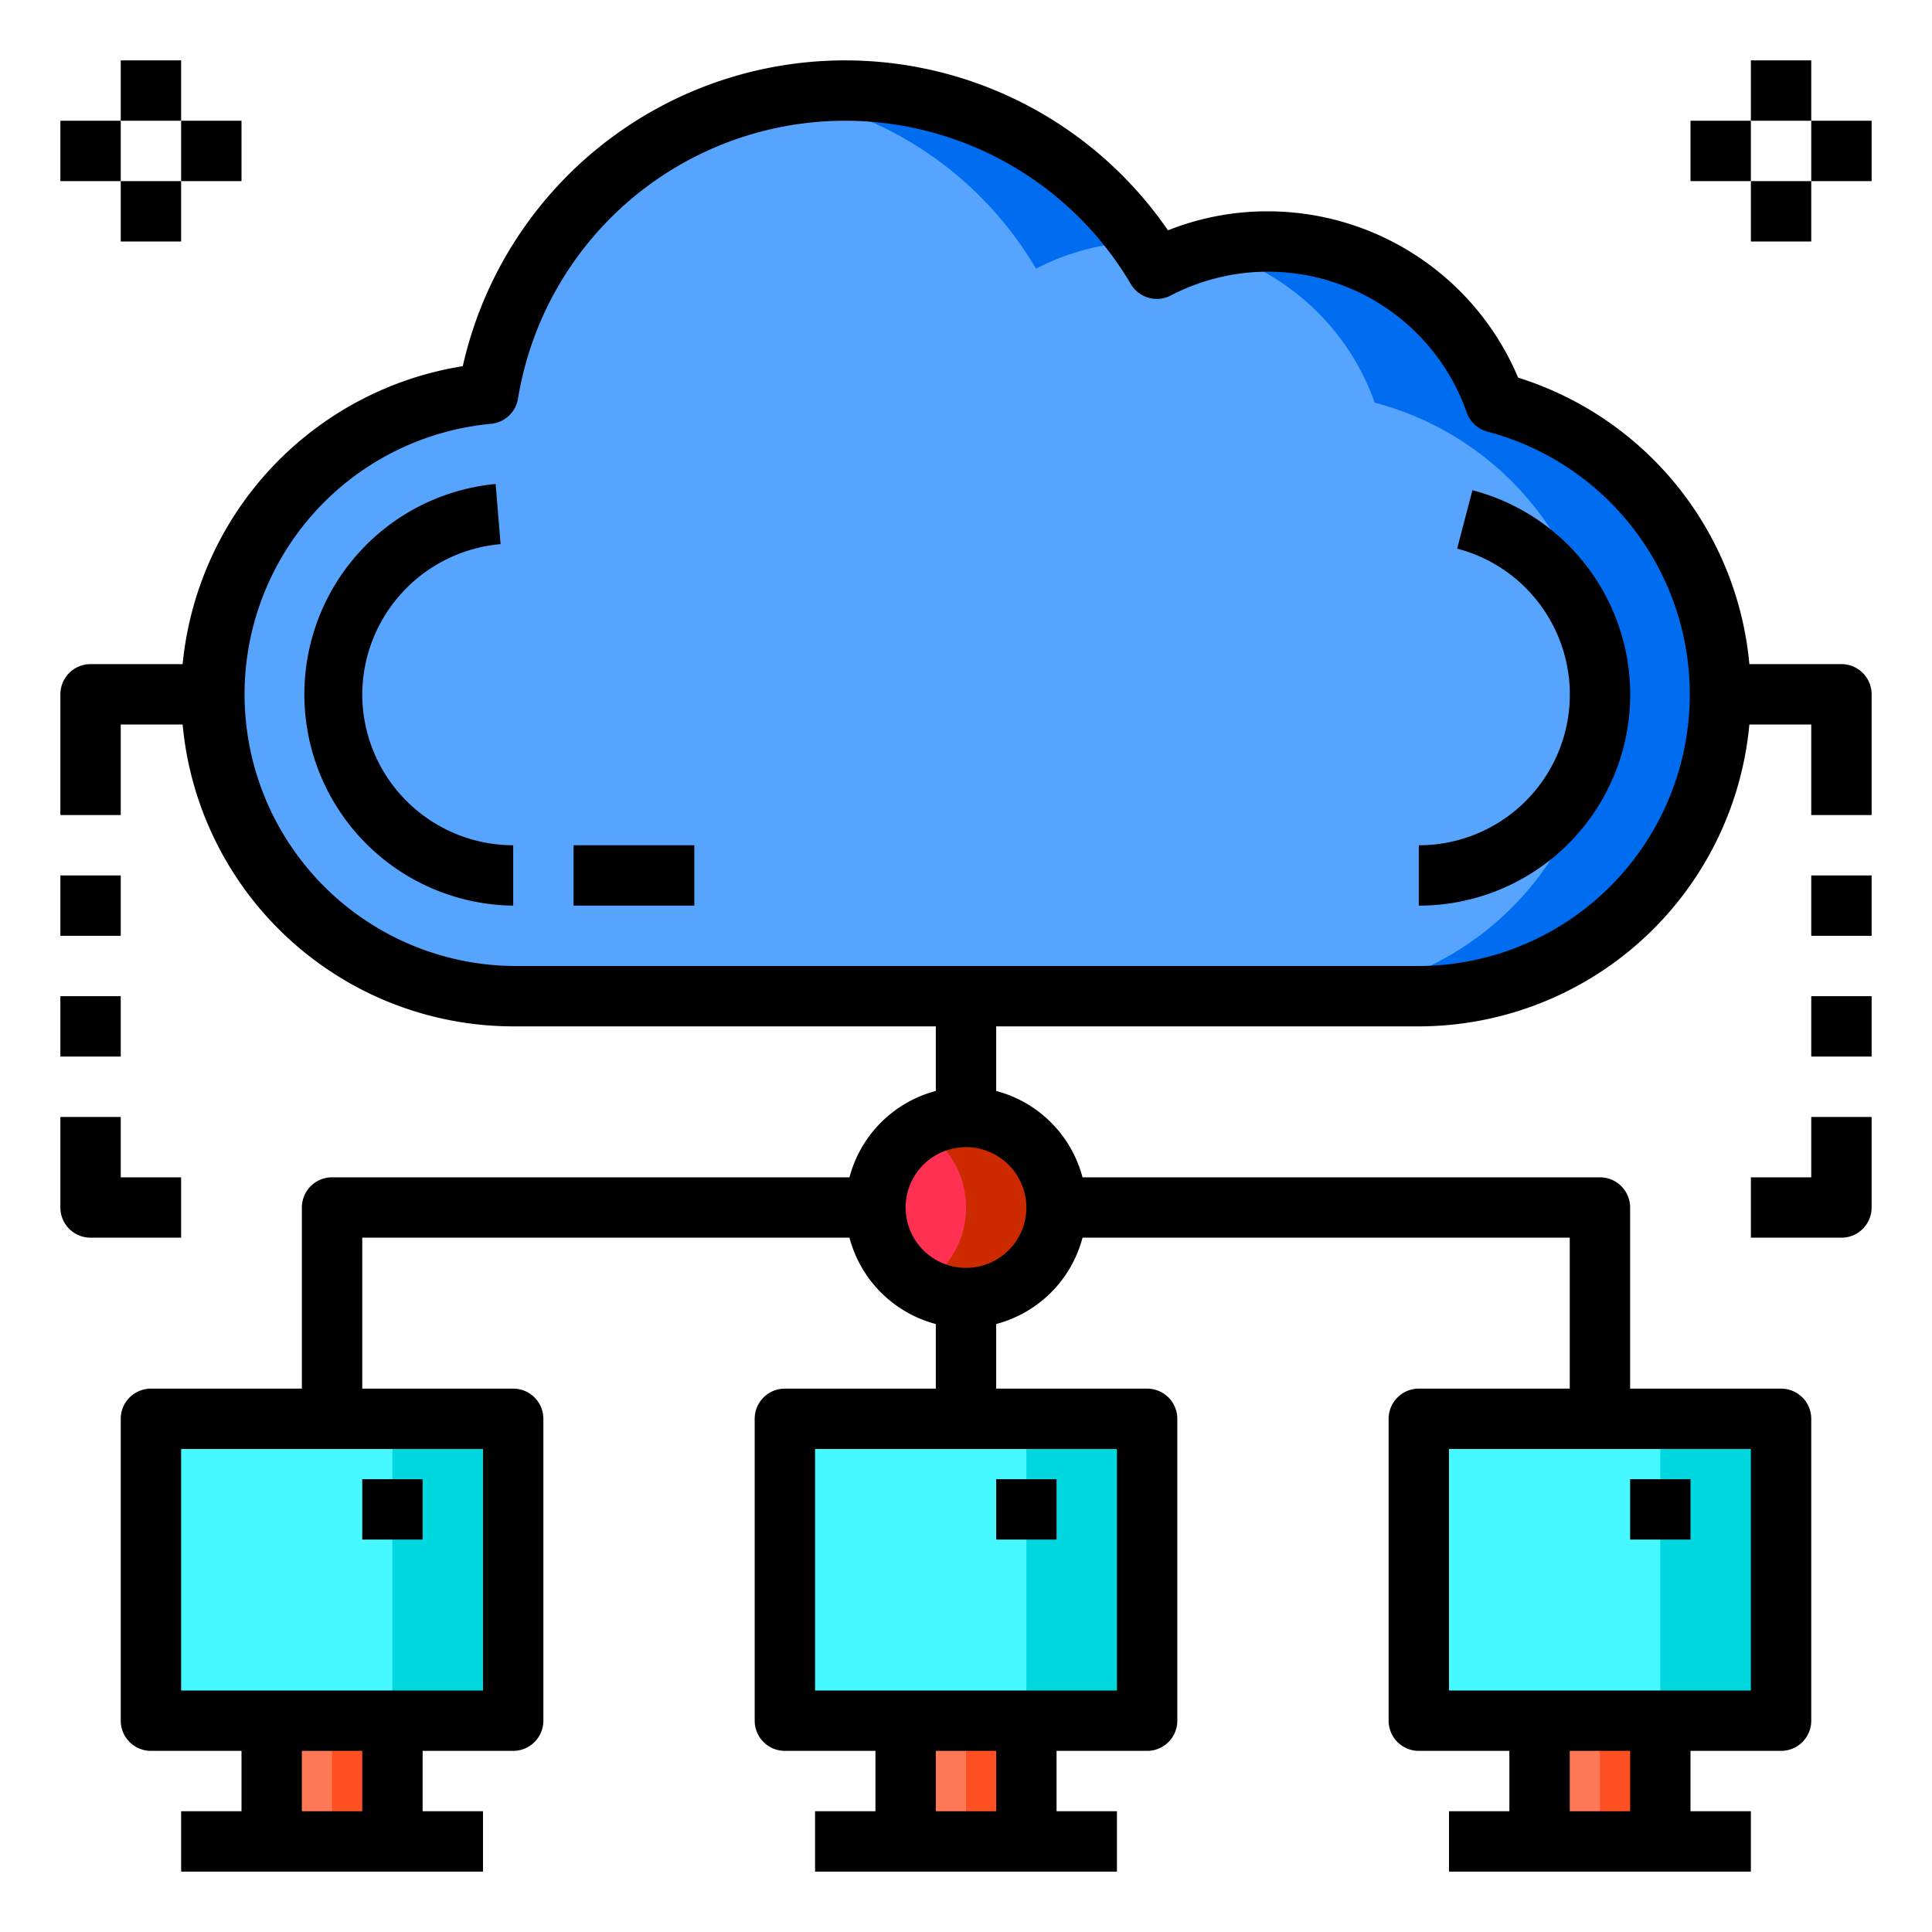
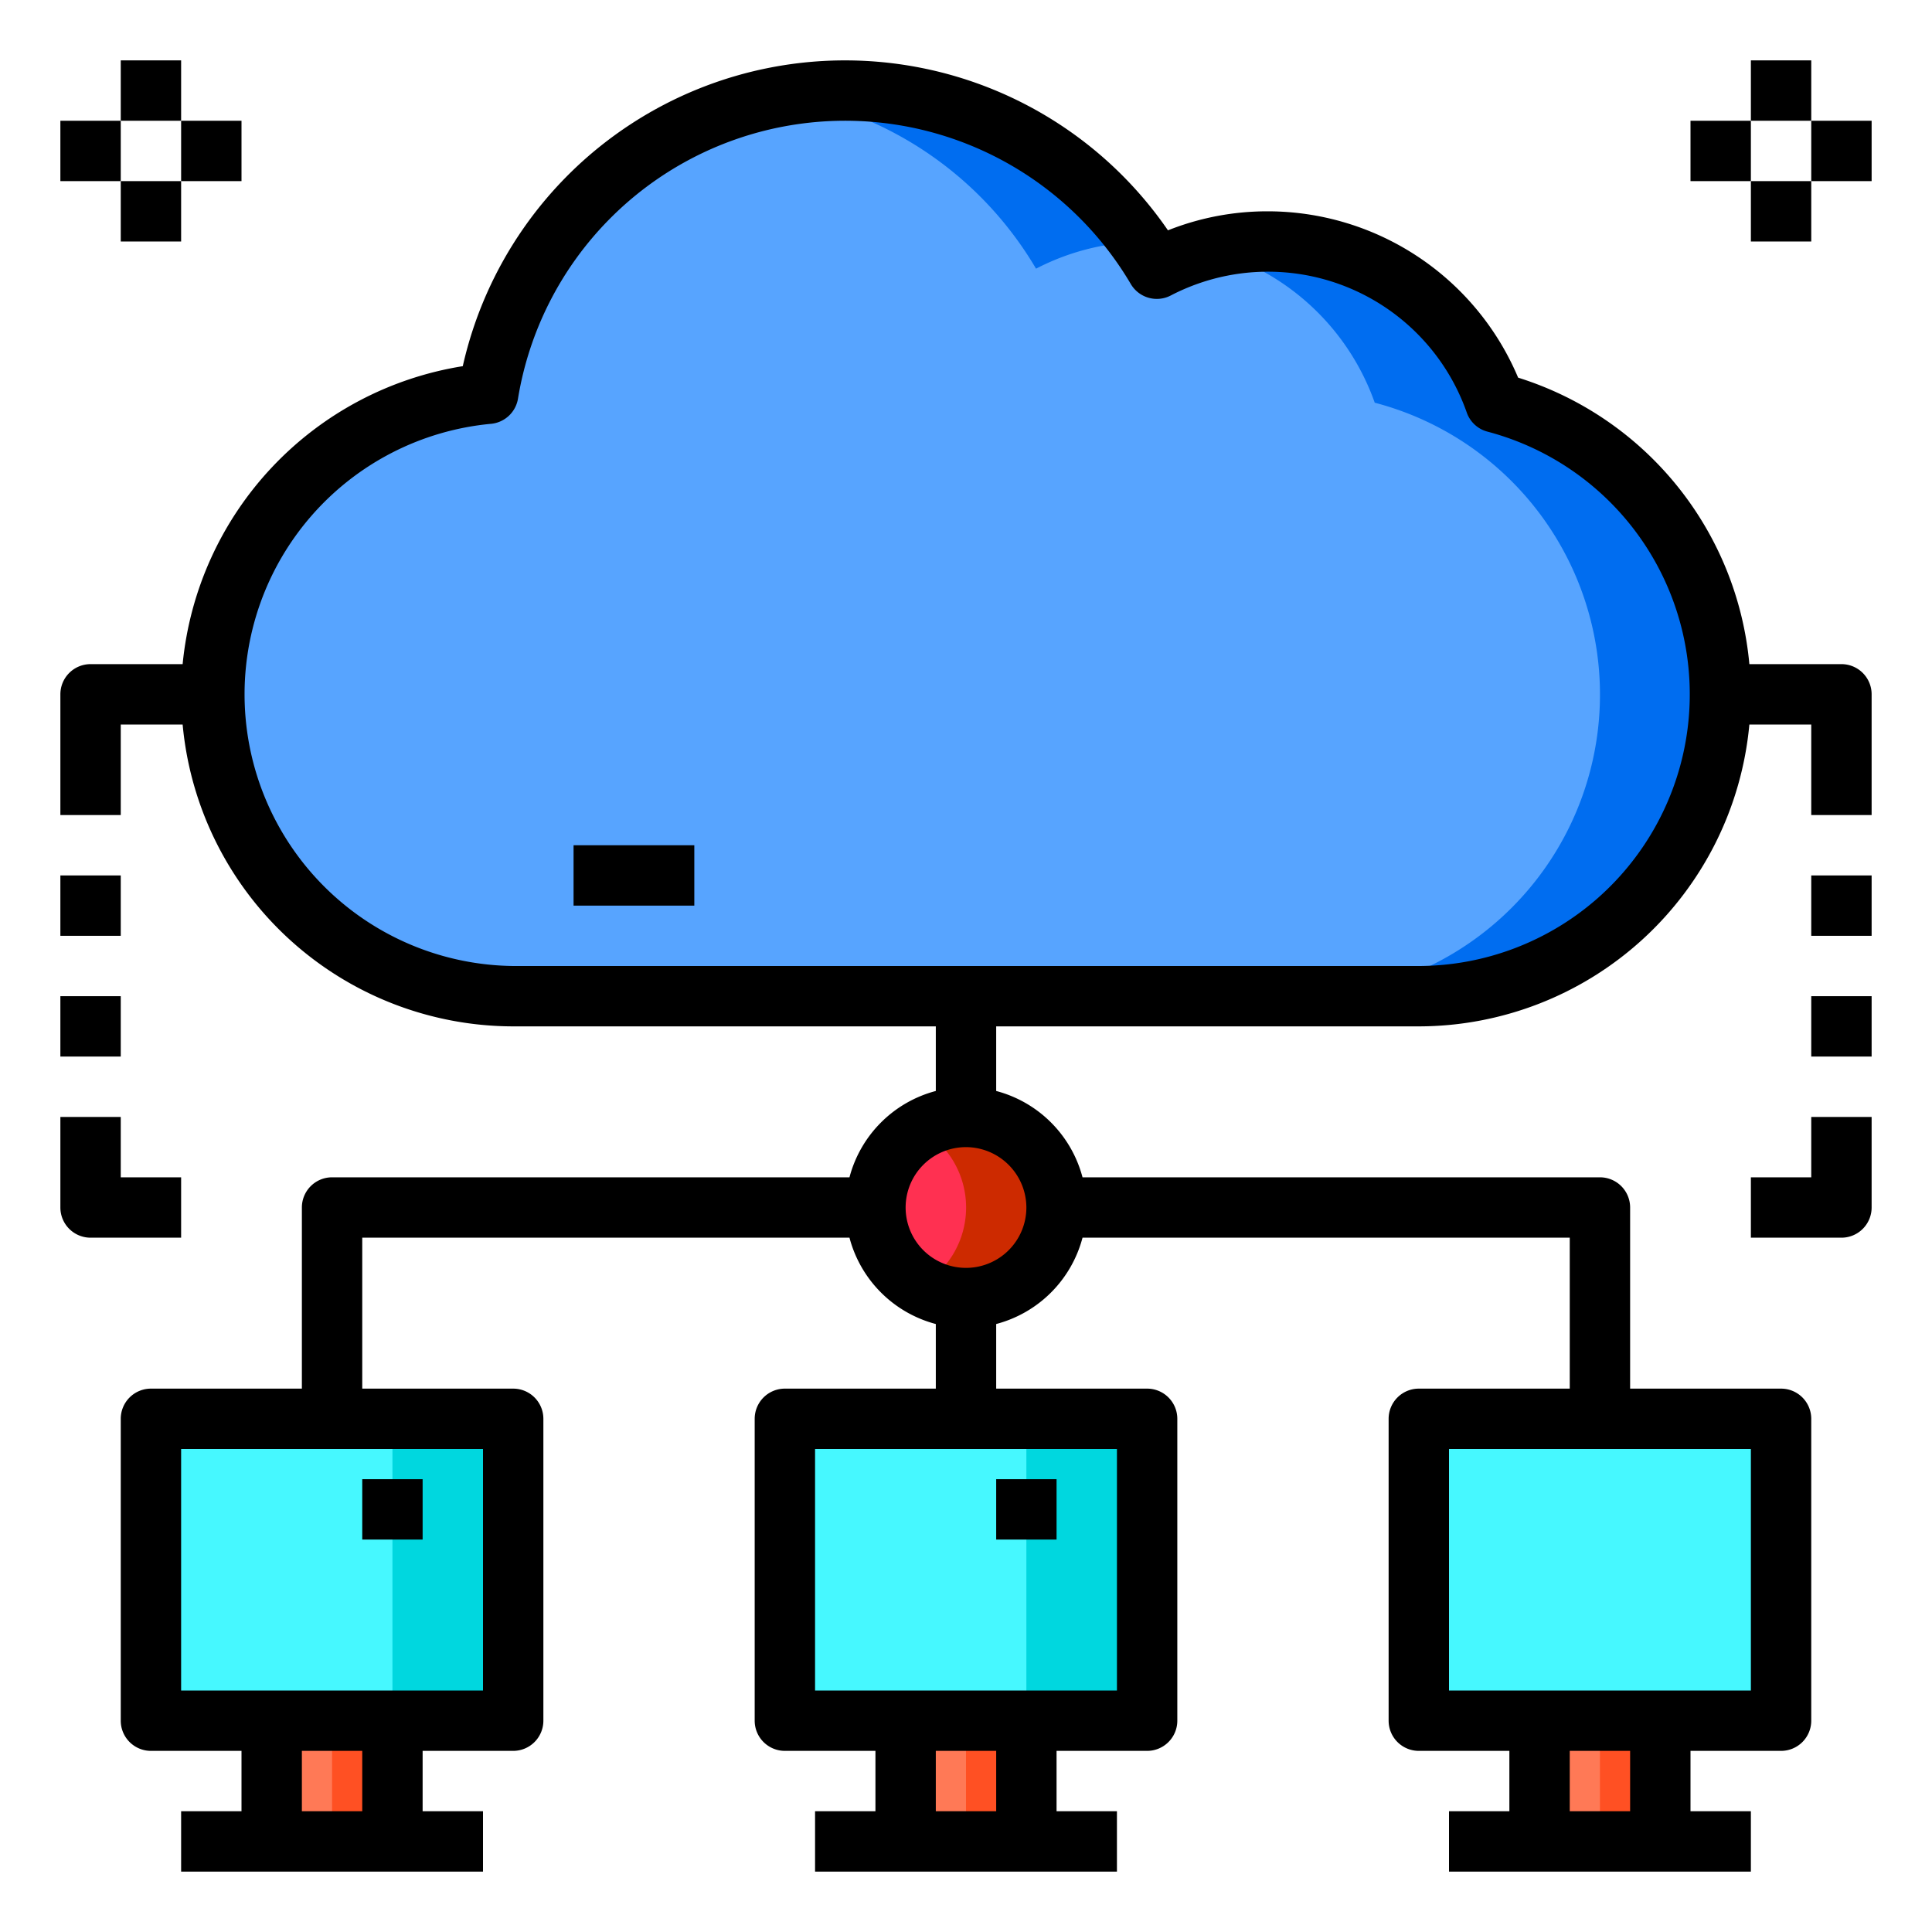
<svg xmlns="http://www.w3.org/2000/svg" height="512" viewBox="0 0 64 64" width="512">
  <g id="Computer_cloud_cloud_computing_network" data-name="Computer_cloud_cloud computing_network">
    <path d="m47 47h12v10h-12z" fill="#46f8ff" />
    <path d="m49.54 13.34a9.993 9.993 0 0 1 -2.54 19.66h-30a10 10 0 0 1 -.83-19.96 11.984 11.984 0 0 1 22.15-4.14 7.988 7.988 0 0 1 11.22 4.44z" fill="#57a4ff" />
    <path d="m51 57h4v4h-4z" fill="#ff7956" />
    <path d="m26 47h12v10h-12z" fill="#46f8ff" />
    <circle cx="32" cy="40" fill="#ff3051" r="3" />
    <path d="m30 57h4v4h-4z" fill="#ff7956" />
    <path d="m5 47h12v10h-12z" fill="#46f8ff" />
    <path d="m13 47h4v10h-4z" fill="#00d7df" />
    <path d="m9 57h4v4h-4z" fill="#ff7956" />
    <path d="m11 57h2v4h-2z" fill="#ff5023" />
    <path d="m37.73 8.01a7.95 7.95 0 0 0 -3.41.89 11.97 11.97 0 0 0 -8.33-5.73 11.955 11.955 0 0 1 11.74 4.84z" fill="#006df0" />
    <path d="m57 23a10 10 0 0 1 -10 10h-4a9.993 9.993 0 0 0 2.54-19.66 8.008 8.008 0 0 0 -5.54-5.08 7.779 7.779 0 0 1 2-.26 8 8 0 0 1 7.54 5.34 9.991 9.991 0 0 1 7.46 9.66z" fill="#006df0" />
    <path d="m35 40a3 3 0 0 1 -4.5 2.6 3 3 0 0 0 0-5.2 3 3 0 0 1 4.5 2.6z" fill="#cd2a00" />
    <path d="m34 47h4v10h-4z" fill="#00d7df" />
    <path d="m32 57h2v4h-2z" fill="#ff5023" />
-     <path d="m55 47h4v10h-4z" fill="#00d7df" />
    <path d="m53 57h2v4h-2z" fill="#ff5023" />
    <path d="m12 49h2v2h-2z" />
    <path d="m33 49h2v2h-2z" />
-     <path d="m54 49h2v2h-2z" />
-     <path d="m48.776 16.239-.506 1.935a4.994 4.994 0 0 1 -1.27 9.826v2a6.994 6.994 0 0 0 1.776-13.761z" />
-     <path d="m12 23a5.019 5.019 0 0 1 4.582-4.975l-.163-1.993a7 7 0 0 0 .581 13.968v-2a5.006 5.006 0 0 1 -5-5z" />
    <path d="m19 28h4v2h-4z" />
    <path d="m2 29h2v2h-2z" />
    <path d="m2 33h2v2h-2z" />
    <path d="m6 39h-2v-2h-2v3a1 1 0 0 0 1 1h3z" />
    <path d="m61 22h-3.05a10.992 10.992 0 0 0 -7.66-9.49 9.008 9.008 0 0 0 -8.29-5.51 8.893 8.893 0 0 0 -3.31.63 12.979 12.979 0 0 0 -23.36 4.5 11.083 11.083 0 0 0 -9.28 9.87h-3.05a1 1 0 0 0 -1 1v4h2v-3h2.05a11.011 11.011 0 0 0 10.95 10h14v2.14a4.017 4.017 0 0 0 -2.86 2.86h-17.14a1 1 0 0 0 -1 1v6h-5a1 1 0 0 0 -1 1v10a1 1 0 0 0 1 1h3v2h-2v2h10v-2h-2v-2h3a1 1 0 0 0 1-1v-10a1 1 0 0 0 -1-1h-5v-5h16.14a4.017 4.017 0 0 0 2.86 2.86v2.14h-5a1 1 0 0 0 -1 1v10a1 1 0 0 0 1 1h3v2h-2v2h10v-2h-2v-2h3a1 1 0 0 0 1-1v-10a1 1 0 0 0 -1-1h-5v-2.14a4.017 4.017 0 0 0 2.86-2.86h16.14v5h-5a1 1 0 0 0 -1 1v10a1 1 0 0 0 1 1h3v2h-2v2h10v-2h-2v-2h3a1 1 0 0 0 1-1v-10a1 1 0 0 0 -1-1h-5v-6a1 1 0 0 0 -1-1h-17.14a4.017 4.017 0 0 0 -2.86-2.86v-2.14h14a11.011 11.011 0 0 0 10.95-10h2.05v3h2v-4a1 1 0 0 0 -1-1zm-49 38h-2v-2h2zm4-12v8h-10v-8zm38 12h-2v-2h2zm4-12v8h-10v-8zm-25 12h-2v-2h2zm4-12v8h-10v-8zm-3-8a2 2 0 1 1 -2-2 2.006 2.006 0 0 1 2 2zm13-8h-30a9 9 0 0 1 -.74-17.96 1 1 0 0 0 .9-.84 10.982 10.982 0 0 1 20.3-3.79 1 1 0 0 0 1.32.38 6.978 6.978 0 0 1 9.81 3.88.993.993 0 0 0 .69.63 9 9 0 0 1 -2.28 17.7z" />
    <path d="m60 29h2v2h-2z" />
    <path d="m60 33h2v2h-2z" />
    <path d="m60 39h-2v2h3a1 1 0 0 0 1-1v-3h-2z" />
    <path d="m4 2h2v2h-2z" />
    <path d="m2 4h2v2h-2z" />
    <path d="m6 4h2v2h-2z" />
    <path d="m4 6h2v2h-2z" />
-     <path d="m58 2h2v2h-2z" />
+     <path d="m58 2h2v2h-2" />
    <path d="m56 4h2v2h-2z" />
    <path d="m60 4h2v2h-2z" />
    <path d="m58 6h2v2h-2z" />
  </g>
</svg>